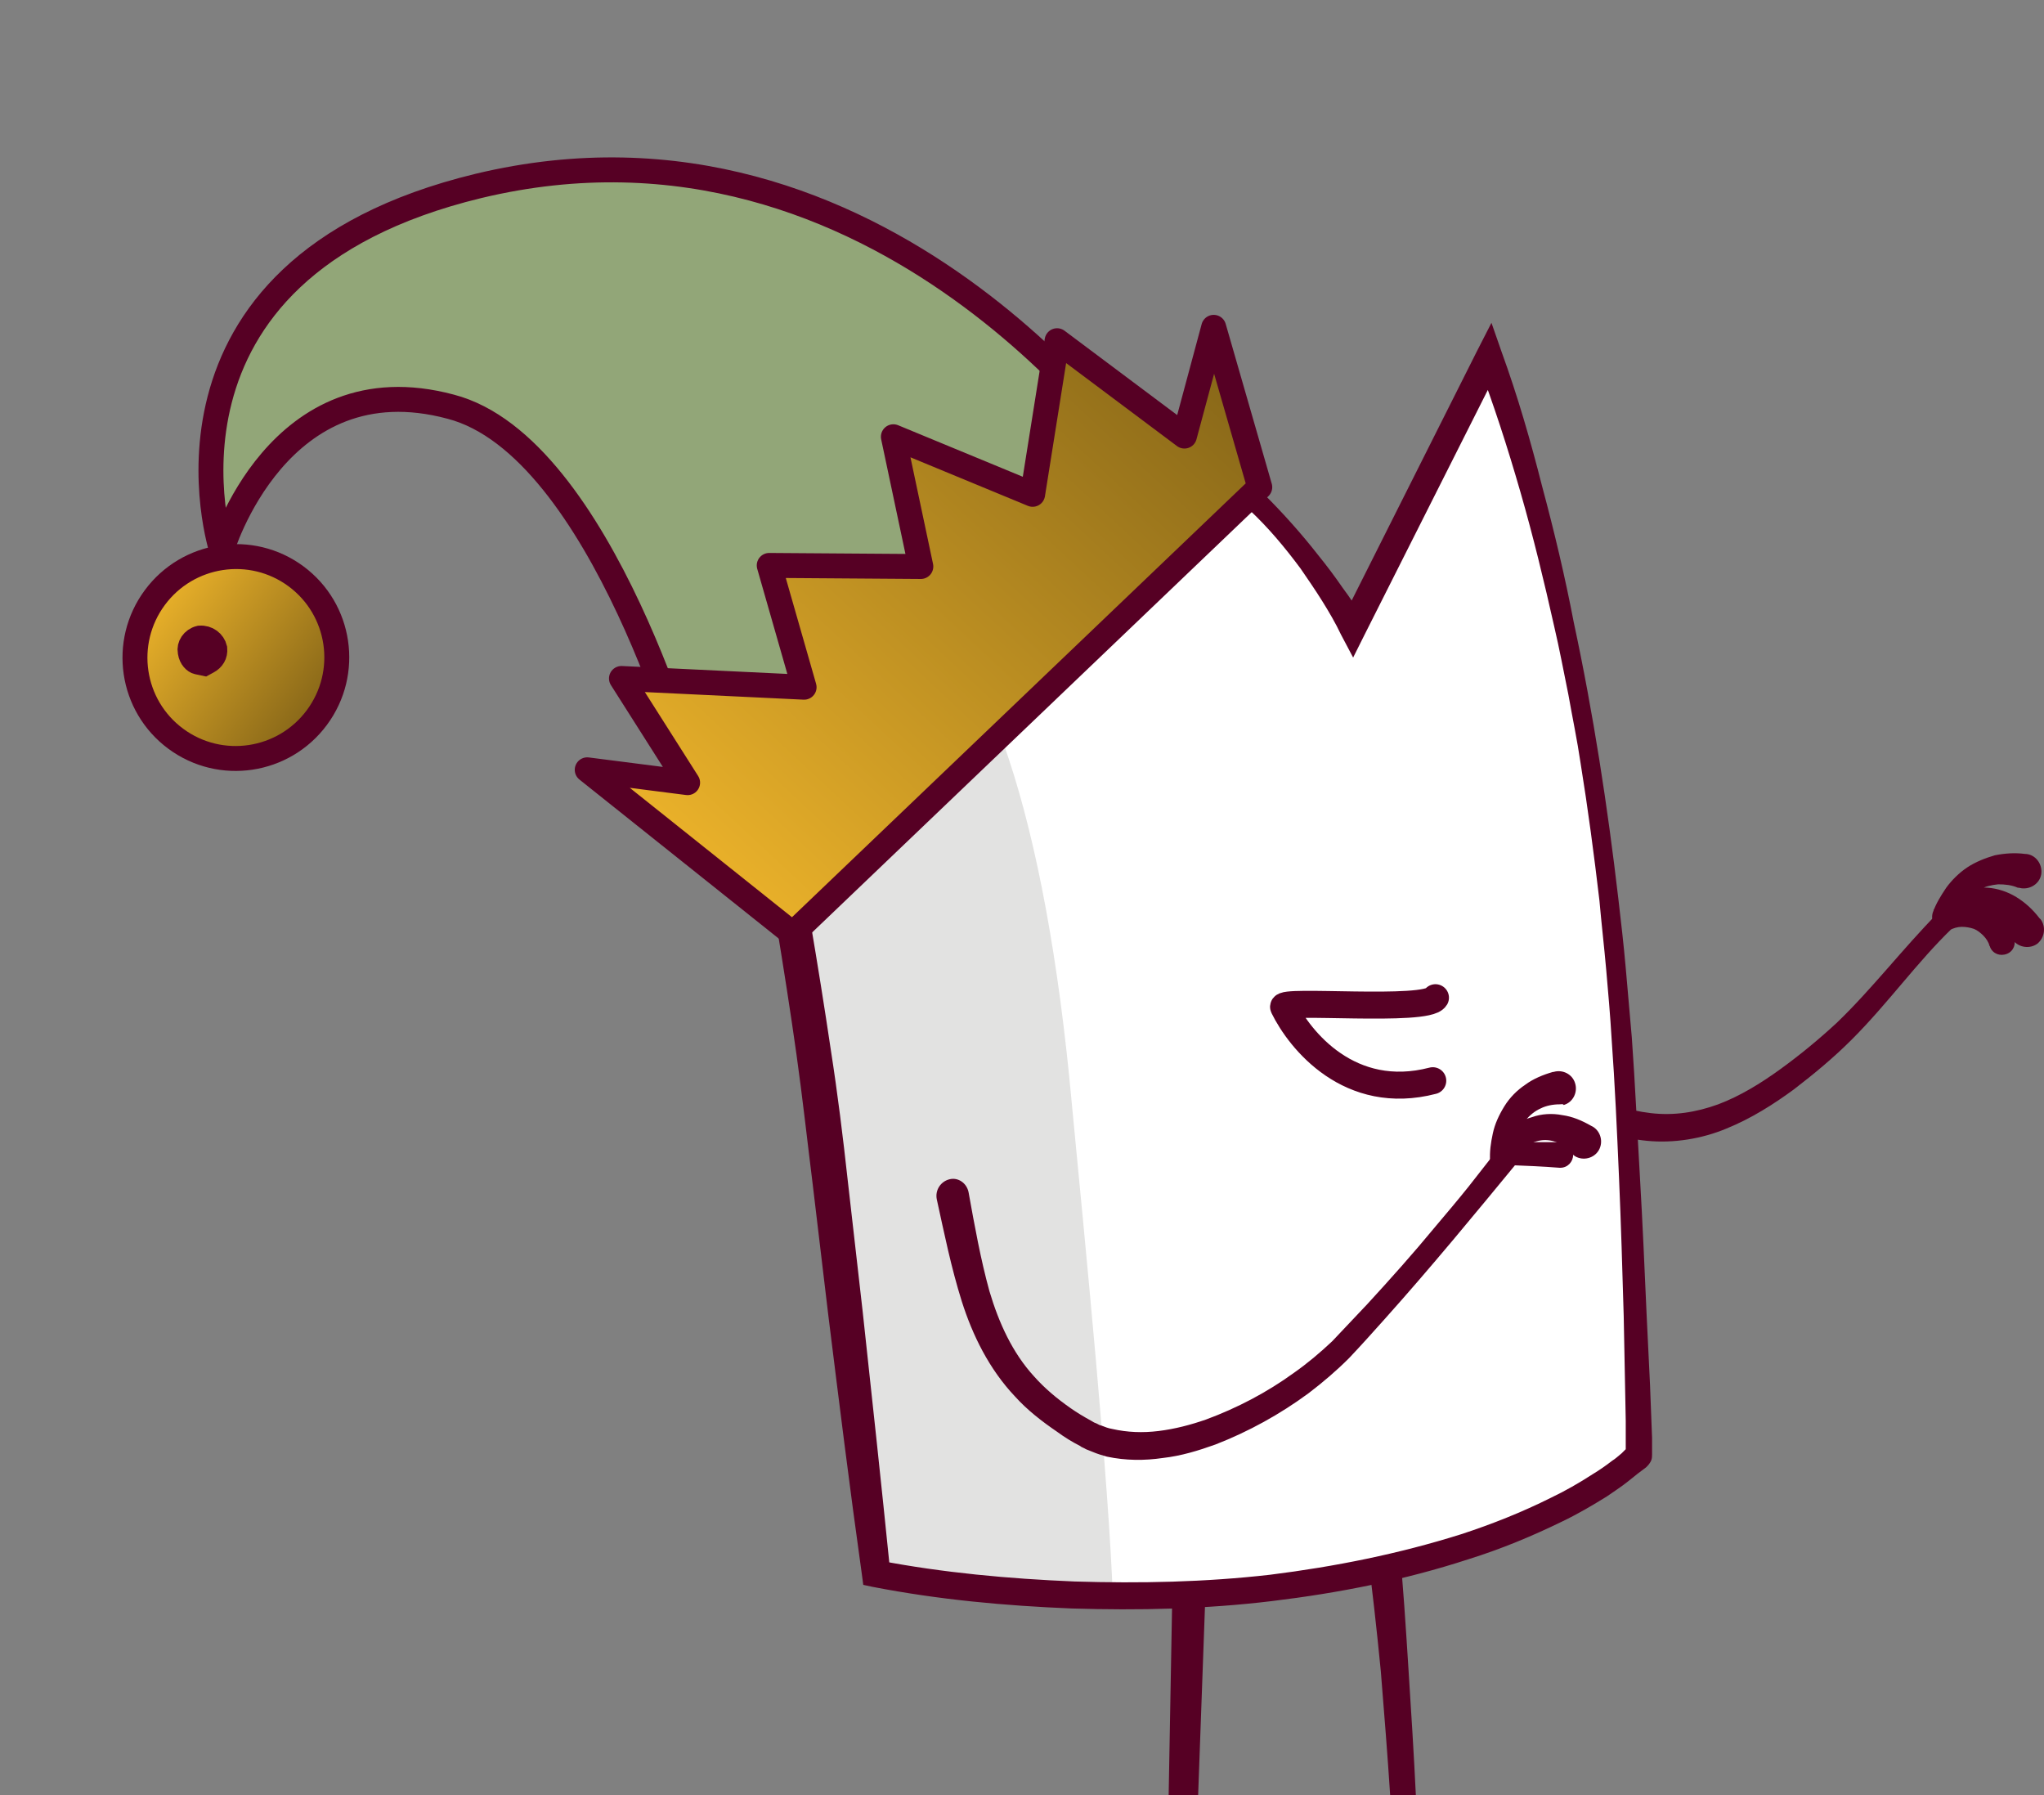
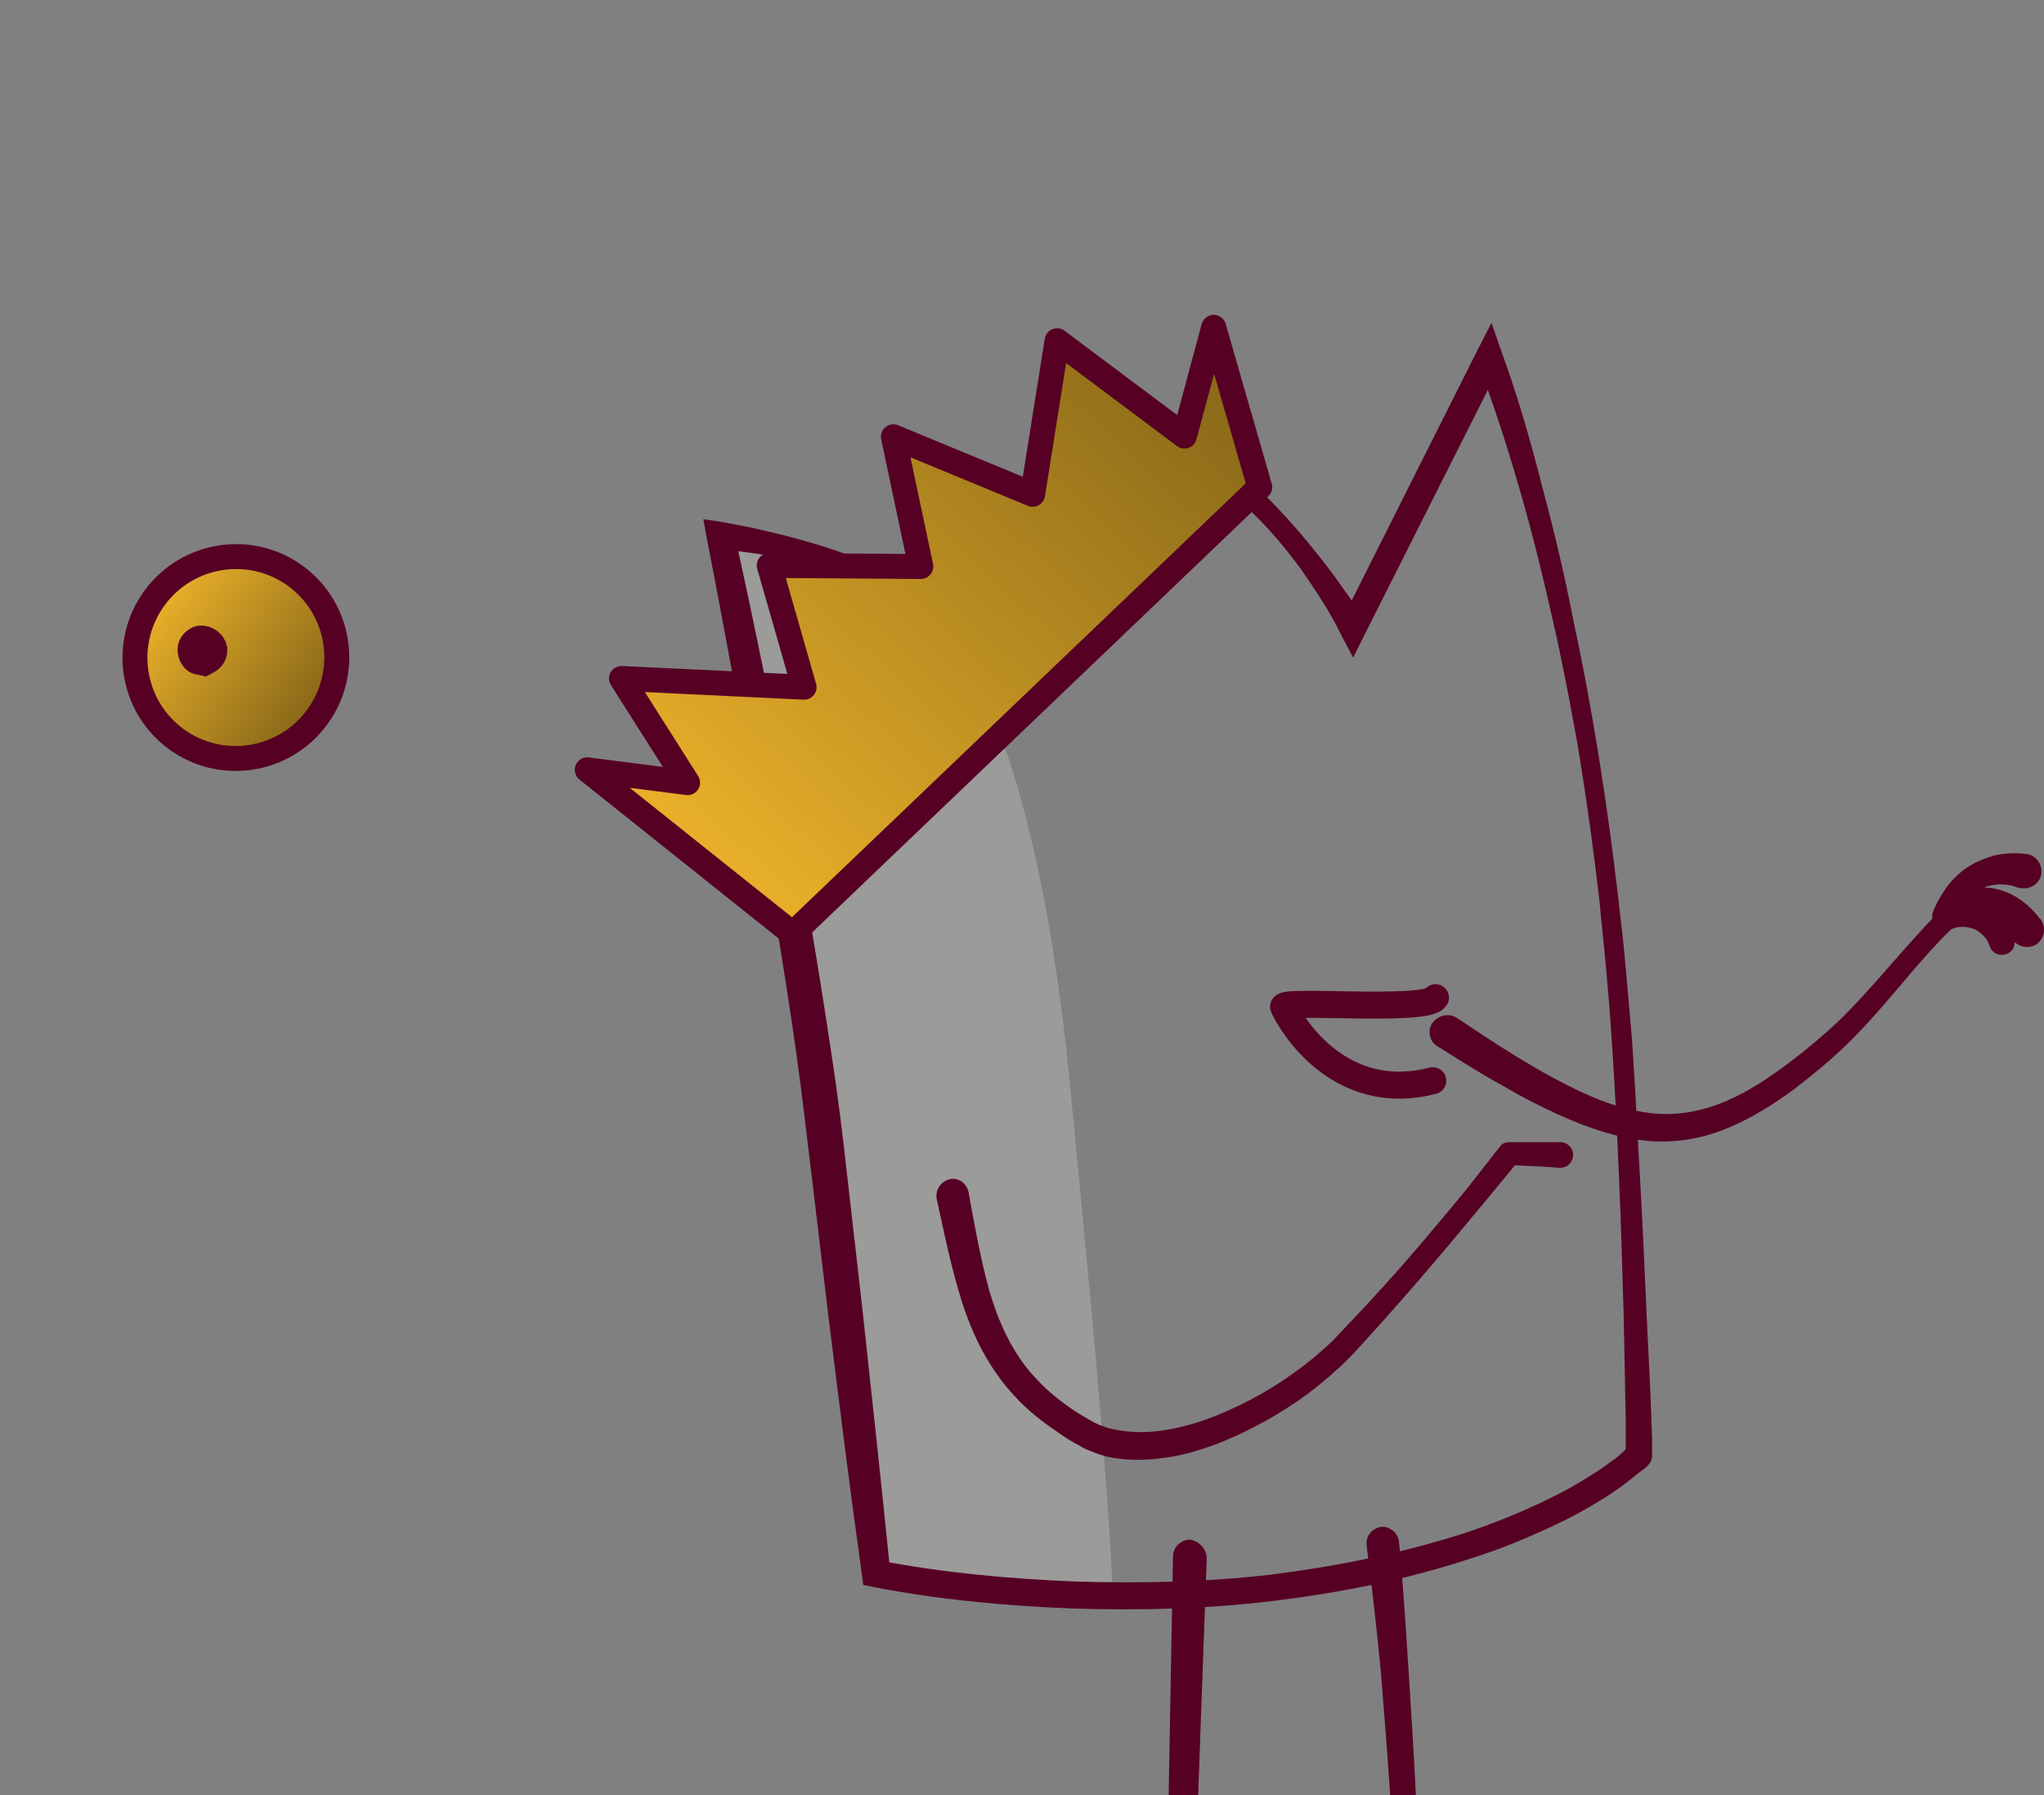
<svg xmlns="http://www.w3.org/2000/svg" width="328" height="288" viewBox="0 0 328 288" fill="none">
  <rect x="0" y="0" width="328" height="288" fill="#808080" stroke="none" />
  <path d="M323.791 142.419C322.817 141.986 321.734 141.877 320.651 141.877C319.568 141.986 318.594 142.202 317.619 142.744C316.645 143.285 315.779 143.935 315.129 144.909C314.371 145.775 313.83 146.858 313.397 147.833L310.257 145.992C311.339 144.801 312.639 143.826 314.154 143.177C315.67 142.527 317.295 142.311 318.919 142.419C320.543 142.527 322.167 143.069 323.575 143.935C324.982 144.801 326.173 145.884 327.256 147.291L327.473 147.508C328.339 148.699 328.122 150.431 326.931 151.406C325.74 152.272 324.008 152.056 323.033 150.865C322.817 150.54 322.708 150.215 322.6 149.998C322.384 149.132 321.734 148.266 321.084 147.616C320.435 146.967 319.46 146.533 318.594 146.317C317.619 146.1 316.645 146.209 315.67 146.533C314.696 146.858 313.83 147.508 313.288 148.266C312.639 149.024 311.448 149.132 310.69 148.482C310.04 147.941 309.932 147.183 310.148 146.425C310.69 144.909 311.448 143.718 312.314 142.419C313.18 141.228 314.371 140.037 315.67 139.171C316.97 138.304 318.594 137.655 320.11 137.222C321.734 136.897 323.358 136.788 324.982 137.005H325.09C326.606 137.113 327.689 138.521 327.581 140.037C327.473 141.553 326.065 142.635 324.549 142.527C324.333 142.527 324.116 142.419 323.791 142.419Z" fill="#560024" />
  <path d="M233.811 163.316C240.416 167.756 247.021 172.087 254.059 175.335C257.524 176.959 261.205 178.15 264.887 178.583C268.568 179.017 272.141 178.475 275.715 177.176C279.179 175.876 282.536 173.819 285.676 171.545C288.816 169.272 291.848 166.781 294.771 164.074C300.402 158.66 305.274 152.272 311.013 146.425C311.121 146.317 311.23 146.208 311.338 146.1C312.421 145.559 313.503 145.234 314.694 145.126C315.886 145.017 317.077 145.126 318.159 145.559C319.242 145.992 320.325 146.642 321.191 147.4C322.057 148.266 322.707 149.132 323.14 150.323C323.573 151.406 323.14 152.597 322.057 153.03C320.975 153.463 319.784 153.03 319.35 151.947C319.35 151.839 319.242 151.731 319.242 151.731C319.134 151.189 318.701 150.54 318.268 150.106C317.835 149.673 317.293 149.24 316.752 149.024C316.102 148.807 315.452 148.699 314.803 148.699C314.153 148.699 313.395 148.915 312.854 149.24L313.287 148.915C307.656 154.329 303.001 160.934 297.154 166.781C294.23 169.705 291.09 172.303 287.842 174.794C284.593 177.176 281.02 179.45 277.014 181.074C273.116 182.698 268.568 183.456 264.237 183.023C259.906 182.59 255.9 181.29 252.002 179.666C248.212 178.042 244.531 176.201 241.066 174.144C237.493 172.195 234.136 170.03 230.671 167.864C229.372 167.106 229.047 165.374 229.805 164.183C230.78 162.883 232.404 162.45 233.811 163.316C233.703 163.316 233.703 163.316 233.811 163.316Z" fill="#560024" />
  <path d="M224.502 247.448C225.152 254.161 225.585 260.983 226.018 267.804C226.451 274.626 226.884 281.339 227.209 288.16C227.534 294.982 227.751 301.695 227.859 308.516C227.967 315.338 228.075 322.051 228.075 328.873L226.776 327.032L230.349 328.115C231.54 328.439 232.731 328.764 233.922 329.089C235.113 329.414 236.304 329.739 237.496 330.064C238.687 330.388 239.878 330.713 241.069 330.93C242.368 331.255 243.234 332.554 242.909 333.853C242.585 335.153 241.285 336.019 239.986 335.694C239.878 335.694 239.661 335.586 239.553 335.586C238.362 335.153 237.279 334.72 236.088 334.286C234.897 333.853 233.814 333.42 232.623 332.987C231.432 332.554 230.349 332.121 229.158 331.796L225.693 330.605C224.827 330.28 224.394 329.522 224.394 328.764C224.394 322.051 224.286 315.23 224.069 308.516C223.853 301.803 223.528 294.982 223.095 288.269C222.662 281.555 222.12 274.842 221.579 268.129C220.929 261.416 220.171 254.703 219.305 247.989C219.088 246.474 220.171 245.174 221.687 244.958C222.986 244.849 224.394 245.932 224.502 247.448Z" fill="#560024" />
  <path d="M193.641 250.047L190.609 333.745C190.609 334.503 190.176 335.153 189.527 335.369H189.418L177.724 341.433C176.533 342.082 175.017 341.541 174.368 340.35C173.718 339.159 174.259 337.643 175.451 336.993C175.559 336.993 175.559 336.885 175.667 336.885L187.794 331.796L186.711 333.529L188.227 249.722C188.227 248.206 189.527 247.015 190.934 247.015C192.45 247.231 193.641 248.531 193.641 250.047Z" fill="#560024" />
-   <path d="M140.263 251.671C140.263 251.671 146.218 252.646 169.173 255.136C179.893 256.327 201.223 254.811 212.484 252.429C250.923 244.525 262.4 233.805 262.4 233.805C262.4 233.805 262.183 222.22 261.859 207.386C261.317 184.647 260.559 165.266 260.451 161.259C259.801 146.534 256.445 116 238.904 59.479C231.649 72.147 224.503 84.816 217.357 97.268C217.357 97.268 203.064 75.071 180.218 66.95C173.504 92.828 165.275 107.013 165.275 107.013C165.275 107.013 157.263 98.567 141.562 91.745C128.136 85.898 115.359 86.223 115.359 86.223C121.531 116.433 127.162 148.05 131.926 180.966C135.391 204.57 138.098 230.016 140.263 251.671Z" fill="white" />
  <path opacity="0.44" d="M140.259 252.321C140.259 252.321 160.832 255.894 178.59 256.544C177.94 237.703 174.15 199.59 171.985 176.96C167.87 131.808 158.125 101.49 144.591 95.752C131.597 90.23 117.305 86.765 117.305 86.765C117.305 86.765 126.617 140.578 132.03 182.157C137.119 221.353 140.259 252.321 140.259 252.321Z" fill="#BCBCBB" />
  <path d="M260.991 232.722C260.882 232.831 260.882 232.939 260.882 232.939V233.047V232.831V232.181V230.773V227.958L260.774 222.328L260.557 211.175C260.341 203.704 260.124 196.341 259.8 188.87C259.475 181.399 259.15 174.036 258.609 166.565C258.392 162.884 258.067 159.202 257.742 155.521C257.417 151.839 256.984 148.158 256.66 144.476C255.793 137.114 254.819 129.751 253.628 122.388C253.086 118.706 252.328 115.133 251.679 111.452C250.921 107.77 250.271 104.197 249.405 100.516C247.781 93.261 246.048 86.115 243.991 78.969C241.934 71.822 239.66 64.784 237.061 57.963L240.959 58.179L218.979 101.815L217.138 105.497L215.189 101.815C214.323 99.974 213.24 98.134 212.158 96.401C211.075 94.669 209.884 92.936 208.693 91.204C206.202 87.847 203.495 84.599 200.464 81.784C194.508 75.937 187.362 71.389 179.674 68.791L182.49 67.275C181.623 70.74 180.649 74.204 179.566 77.669C178.483 81.134 177.292 84.491 176.101 87.956C174.802 91.312 173.503 94.669 172.095 98.025C170.687 101.382 169.171 104.63 167.331 107.879L166.14 110.044L164.299 108.637C160.834 105.93 156.936 103.439 153.146 101.165C149.248 98.783 145.242 96.726 141.236 94.777C137.23 92.936 133.007 91.529 128.676 90.338C126.51 89.796 124.345 89.363 122.071 88.93C119.905 88.605 117.631 88.281 115.466 88.172L117.848 85.573C120.88 99.325 123.695 113.076 126.294 126.935C128.892 140.795 131.274 154.654 133.332 168.514C134.414 175.444 135.281 182.482 136.039 189.412L138.421 210.309C139.937 224.277 141.452 238.245 142.86 252.212L141.128 250.372C151.306 252.321 161.917 253.295 172.42 253.728C182.923 254.053 193.426 253.837 203.82 252.645C214.215 251.346 224.501 249.289 234.463 246.149C239.443 244.525 244.316 242.576 248.864 240.302C251.137 239.219 253.411 237.92 255.577 236.512C256.66 235.863 257.742 235.105 258.717 234.347C259.258 234.022 259.691 233.589 260.233 233.156L260.882 232.506L261.207 232.181L261.315 232.073C261.207 232.181 260.991 232.506 260.991 232.722ZM264.997 234.238C264.889 234.563 264.564 234.996 264.347 235.213L264.131 235.429L263.698 235.754L262.831 236.404C262.29 236.837 261.749 237.27 261.207 237.703C260.124 238.569 258.933 239.327 257.851 240.085C255.577 241.493 253.195 242.901 250.704 244.092C245.832 246.474 240.851 248.531 235.654 250.155C225.367 253.512 214.864 255.569 204.145 256.868C193.426 258.168 182.706 258.384 171.987 258.059C161.267 257.626 150.656 256.652 140.045 254.594L138.529 254.27L138.312 252.645C136.363 238.786 134.631 224.818 132.898 210.85L130.408 189.953C129.542 183.023 128.784 176.093 127.809 169.164C125.86 155.304 123.478 141.553 121.096 127.693C118.606 113.942 116.116 100.083 113.409 86.332L112.867 83.3L115.791 83.733C118.173 84.166 120.447 84.599 122.72 85.14C124.994 85.682 127.268 86.223 129.434 86.873C131.707 87.522 133.873 88.172 136.039 89.038C138.204 89.796 140.37 90.771 142.535 91.637C146.758 93.586 150.764 95.752 154.879 97.917C158.885 100.191 162.891 102.465 166.789 104.955L163.649 105.605C165.273 102.681 166.789 99.433 168.197 96.185C169.605 92.936 170.904 89.688 172.095 86.332C173.286 82.975 174.369 79.618 175.451 76.262C176.534 72.905 177.509 69.44 178.375 66.084L179.025 63.702L181.19 64.568C185.413 66.192 189.311 68.249 192.884 70.848C196.457 73.338 199.814 76.262 202.846 79.293C205.877 82.325 208.801 85.573 211.508 89.038C212.915 90.771 214.215 92.503 215.406 94.236C216.705 95.968 217.896 97.809 219.087 99.758H215.189L237.061 56.23L239.335 51.791L240.959 56.447C243.558 63.593 245.615 70.74 247.456 77.994C249.405 85.249 251.137 92.503 252.545 99.866C255.685 114.484 257.959 129.318 259.691 144.152C260.124 147.833 260.557 151.623 260.882 155.304C261.207 158.986 261.532 162.775 261.857 166.457C262.398 173.928 262.723 181.399 263.156 188.762C263.589 196.233 263.914 203.704 264.239 211.067L264.78 222.22L264.997 227.85L265.105 230.665V232.073V232.722V232.939V233.156V233.372C265.105 233.589 265.105 233.914 264.997 234.238Z" fill="#560024" />
  <path d="M155.421 191.252C156.396 196.666 157.37 202.08 158.778 207.169C160.294 212.258 162.459 217.022 165.924 220.812C167.657 222.761 169.606 224.385 171.771 225.901C172.854 226.659 173.937 227.308 175.128 227.958C175.453 228.175 175.669 228.283 175.994 228.391C176.211 228.499 176.535 228.716 176.752 228.716C177.293 228.933 177.835 229.149 178.484 229.257C180.866 229.799 183.357 229.907 185.955 229.582C188.554 229.257 191.045 228.608 193.535 227.741C198.516 225.901 203.28 223.41 207.611 220.27C209.777 218.754 211.834 217.022 213.783 215.181C215.623 213.232 217.572 211.175 219.413 209.226C223.095 205.22 226.776 201.105 230.349 196.774C232.082 194.717 233.922 192.551 235.655 190.386L240.744 183.889C241.069 183.456 241.61 183.24 242.151 183.24H242.26C244.967 183.24 247.674 183.24 250.381 183.24C251.463 183.24 252.438 184.106 252.438 185.297C252.438 186.38 251.572 187.354 250.381 187.354H250.272C247.565 187.137 244.858 187.029 242.151 186.921L243.667 186.271C236.629 194.825 229.591 203.379 222.12 211.716C220.279 213.774 218.439 215.831 216.49 217.888C214.432 219.946 212.267 221.786 209.993 223.519C205.445 226.875 200.356 229.69 195.051 231.748C192.344 232.722 189.529 233.588 186.605 233.913C183.682 234.346 180.65 234.346 177.618 233.697C176.86 233.48 176.102 233.264 175.344 232.939C175.019 232.831 174.586 232.614 174.262 232.506C173.937 232.289 173.504 232.181 173.287 231.964C171.988 231.315 170.797 230.557 169.606 229.69C167.224 228.066 164.841 226.226 162.892 224.06C160.835 221.895 159.103 219.404 157.695 216.805C156.288 214.207 155.205 211.5 154.339 208.793C152.606 203.271 151.523 197.857 150.332 192.443C150.007 190.927 150.982 189.52 152.39 189.195C153.689 188.87 155.096 189.736 155.421 191.252Z" fill="#560024" />
-   <path d="M250.274 177.176C249.192 177.176 248.109 177.393 247.243 177.826C246.268 178.259 245.51 178.909 244.752 179.775C244.103 180.641 243.561 181.615 243.236 182.698C242.912 183.781 242.803 184.972 242.803 186.163L239.23 185.73C239.772 184.214 240.53 182.807 241.721 181.724C242.803 180.641 244.211 179.666 245.835 179.233C247.351 178.692 249.083 178.584 250.708 178.909C252.332 179.125 253.848 179.775 255.364 180.641L255.58 180.749C256.879 181.507 257.313 183.24 256.555 184.539C255.797 185.838 254.064 186.271 252.765 185.513C252.44 185.297 252.223 185.08 252.007 184.864C251.466 184.214 250.599 183.564 249.733 183.24C248.867 182.915 247.892 182.807 246.918 183.023C245.943 183.24 245.077 183.673 244.319 184.322C243.561 184.972 243.02 185.838 242.695 186.813C242.37 187.787 241.396 188.329 240.421 188.004C239.663 187.787 239.122 187.138 239.122 186.38C239.014 184.756 239.23 183.348 239.555 181.832C239.88 180.316 240.53 178.909 241.396 177.501C242.262 176.093 243.453 174.902 244.752 174.036C246.052 173.062 247.676 172.412 249.192 171.979H249.3C250.708 171.546 252.332 172.304 252.765 173.819C253.198 175.227 252.44 176.851 250.924 177.284C250.816 177.068 250.599 177.176 250.274 177.176Z" fill="#560024" />
  <path d="M230.348 160.068C228.941 162.45 205.336 160.285 205.986 161.584C208.584 166.89 216.597 176.851 229.915 173.386" stroke="#560024" stroke-width="4.331" stroke-miterlimit="10" stroke-linecap="round" stroke-linejoin="round" />
-   <path d="M183.735 75.661C182.631 74.291 141.635 14.255 76.768 29.831C20.995 43.315 35.566 88.267 35.566 88.267C35.566 88.267 44.579 57.795 72.33 65.25C96.695 71.593 111.213 125.362 111.213 125.362L183.735 75.661Z" fill="#92A678" stroke="#560024" stroke-width="4" stroke-miterlimit="10" stroke-linecap="round" stroke-linejoin="round" />
  <path d="M202.155 78.161L194.762 52.515L190.067 69.962L169.628 54.662L165.706 79.308L143.358 70.071L147.767 90.889L123.436 90.714L129.035 110.255L99.726 108.851L110.341 125.566L94.231 123.506L127.206 149.81L202.155 78.161Z" fill="url(#paint0_linear_1024_11632)" stroke="#560024" stroke-width="4" stroke-miterlimit="10" stroke-linecap="round" stroke-linejoin="round" />
  <path d="M28.203 118.521C21.021 113.208 19.518 103.068 24.846 95.873C30.175 88.677 40.317 87.15 47.499 92.463C54.681 97.775 56.184 107.916 50.856 115.111C45.527 122.307 35.385 123.834 28.203 118.521Z" fill="url(#paint1_linear_1024_11632)" stroke="#560024" stroke-width="4" stroke-miterlimit="10" stroke-linecap="round" stroke-linejoin="round" />
  <path d="M32.065 102.372C30.945 102.644 30.344 103.669 30.515 104.518L30.525 104.572L30.533 104.626C30.671 105.568 31.297 106.116 31.723 106.207L32.775 106.429L33.338 106.123C34.103 105.706 34.559 105.017 34.469 104.072C34.226 103.05 33.249 102.28 32.065 102.372Z" fill="#010537" stroke="#560024" stroke-width="4" />
  <defs>
    <linearGradient id="paint0_linear_1024_11632" x1="109.613" y1="137.844" x2="191.759" y2="49.716" gradientUnits="userSpaceOnUse">
      <stop stop-color="#EBB22A" />
      <stop offset="1" stop-color="#856518" />
    </linearGradient>
    <linearGradient id="paint1_linear_1024_11632" x1="24.846" y1="95.873" x2="50.846" y2="115.125" gradientUnits="userSpaceOnUse">
      <stop stop-color="#EBB22A" />
      <stop offset="1" stop-color="#856518" />
    </linearGradient>
  </defs>
</svg>